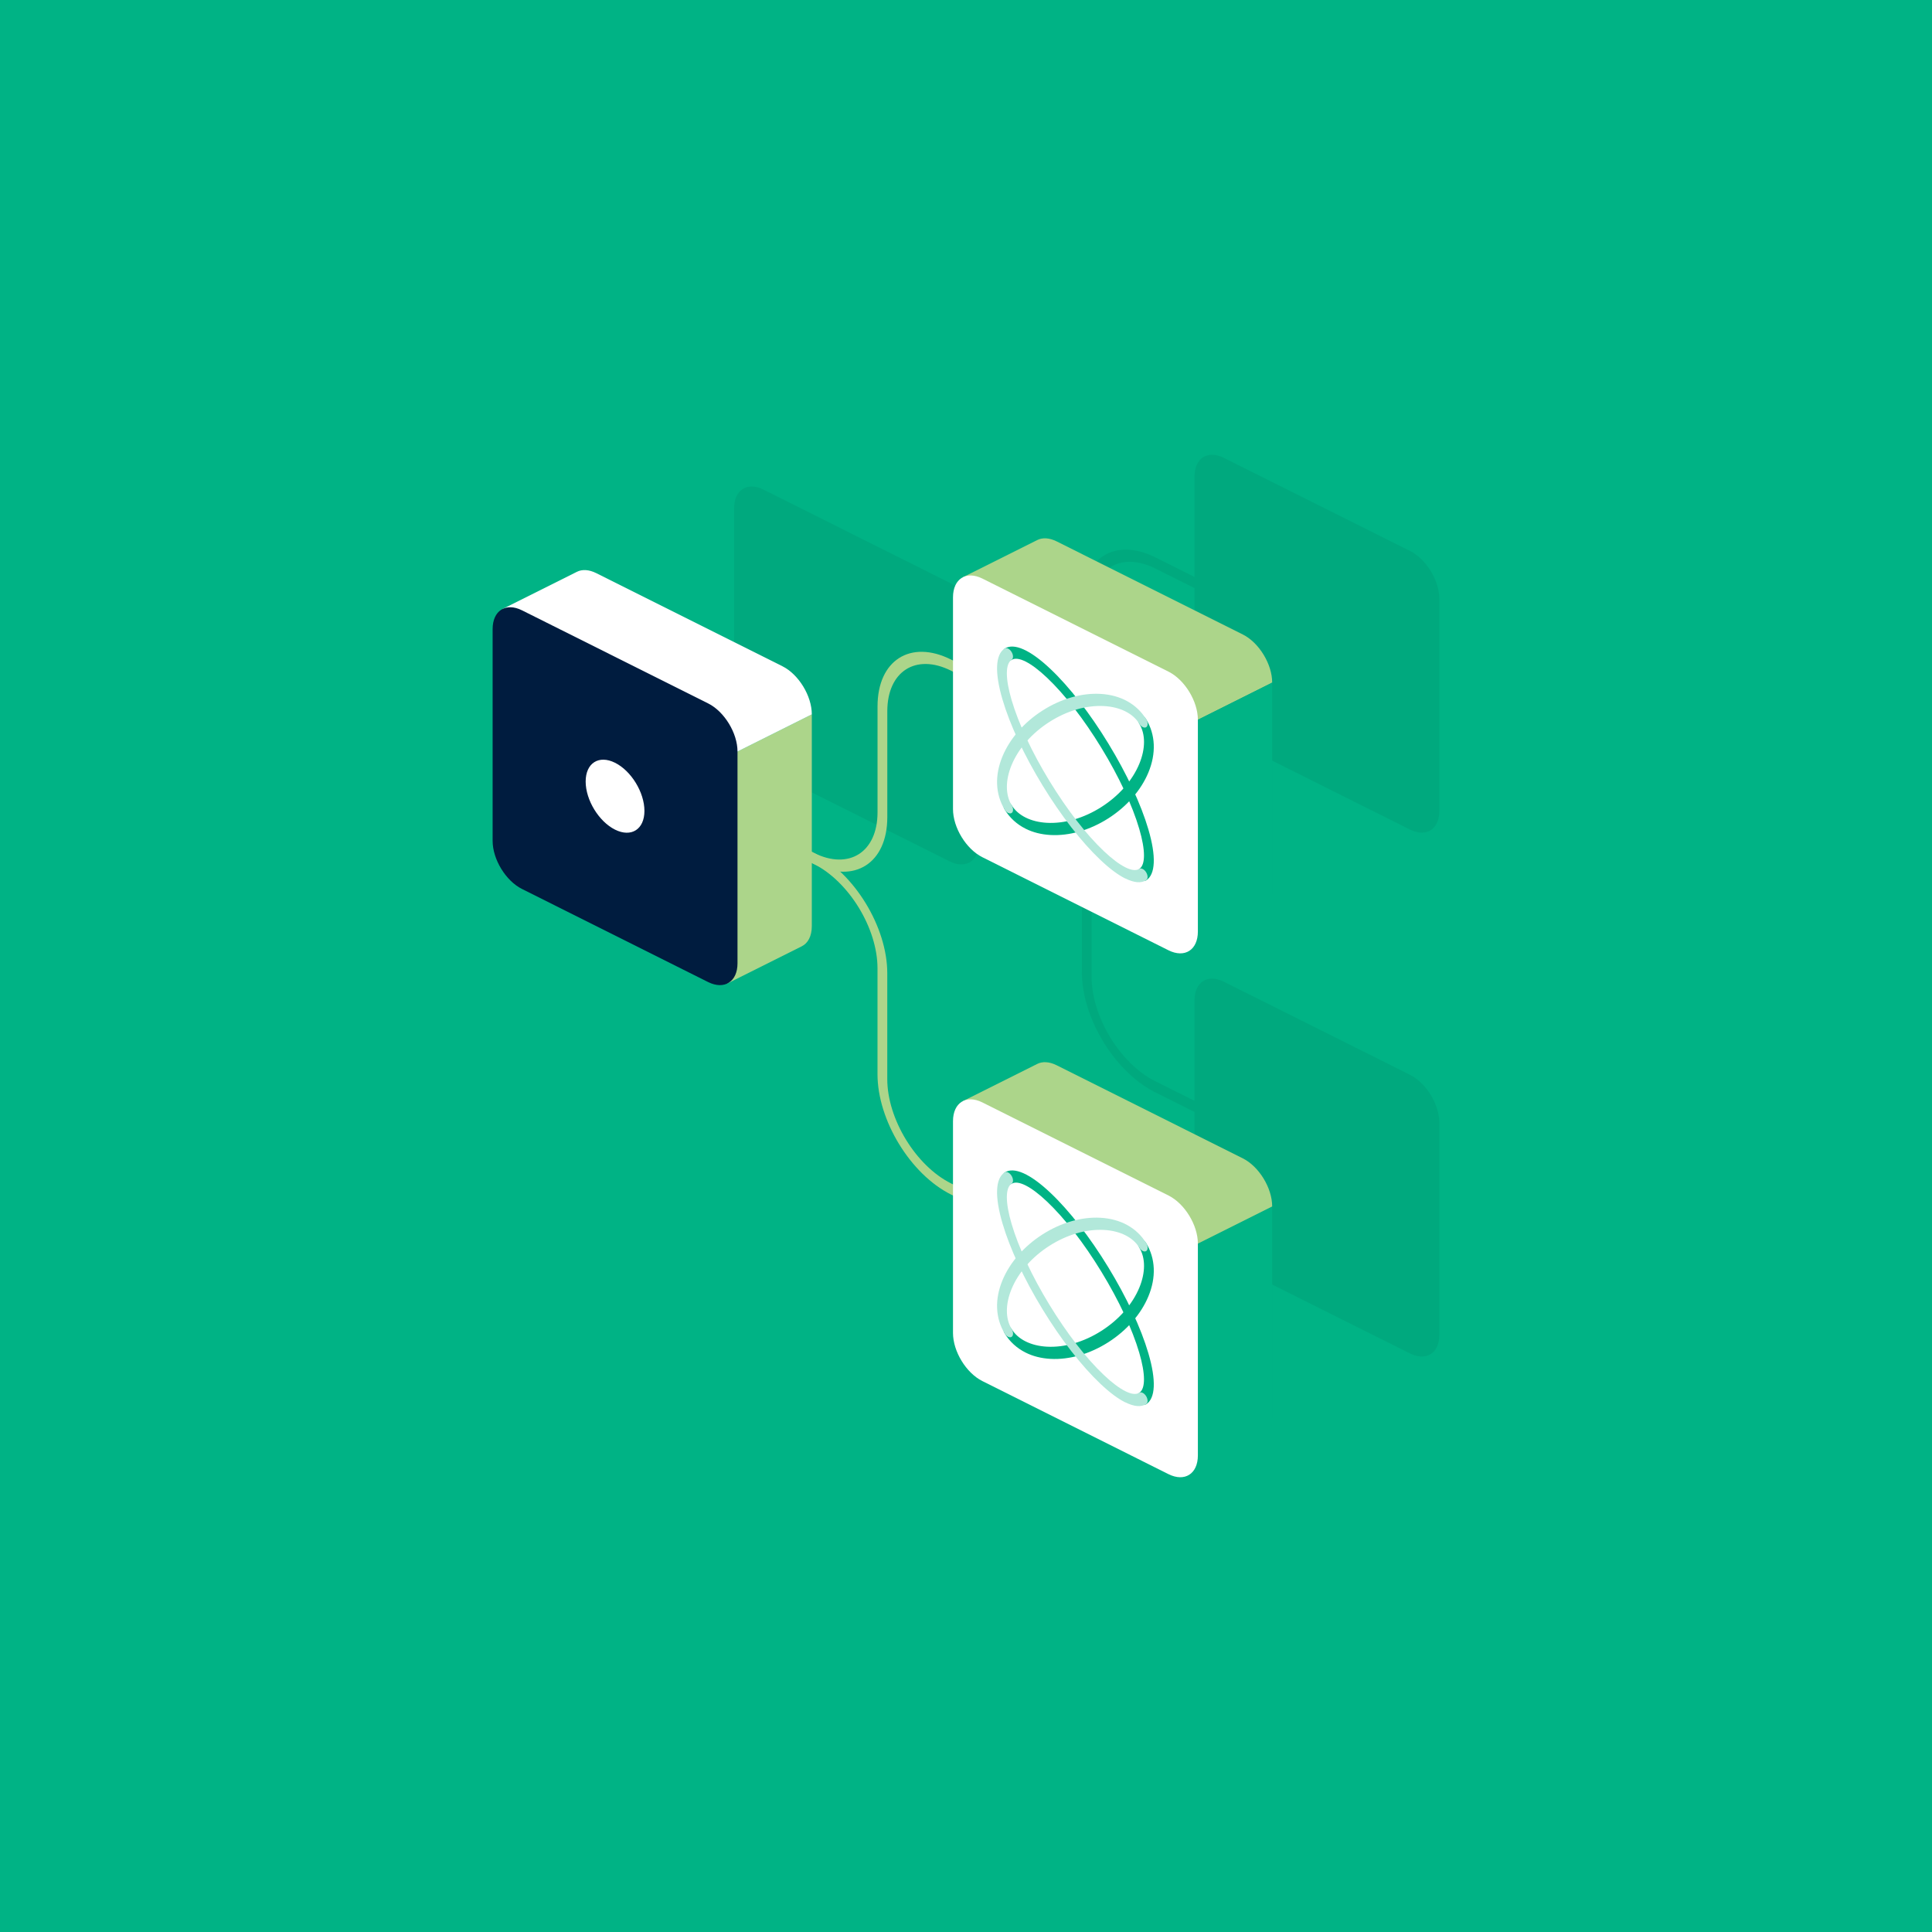
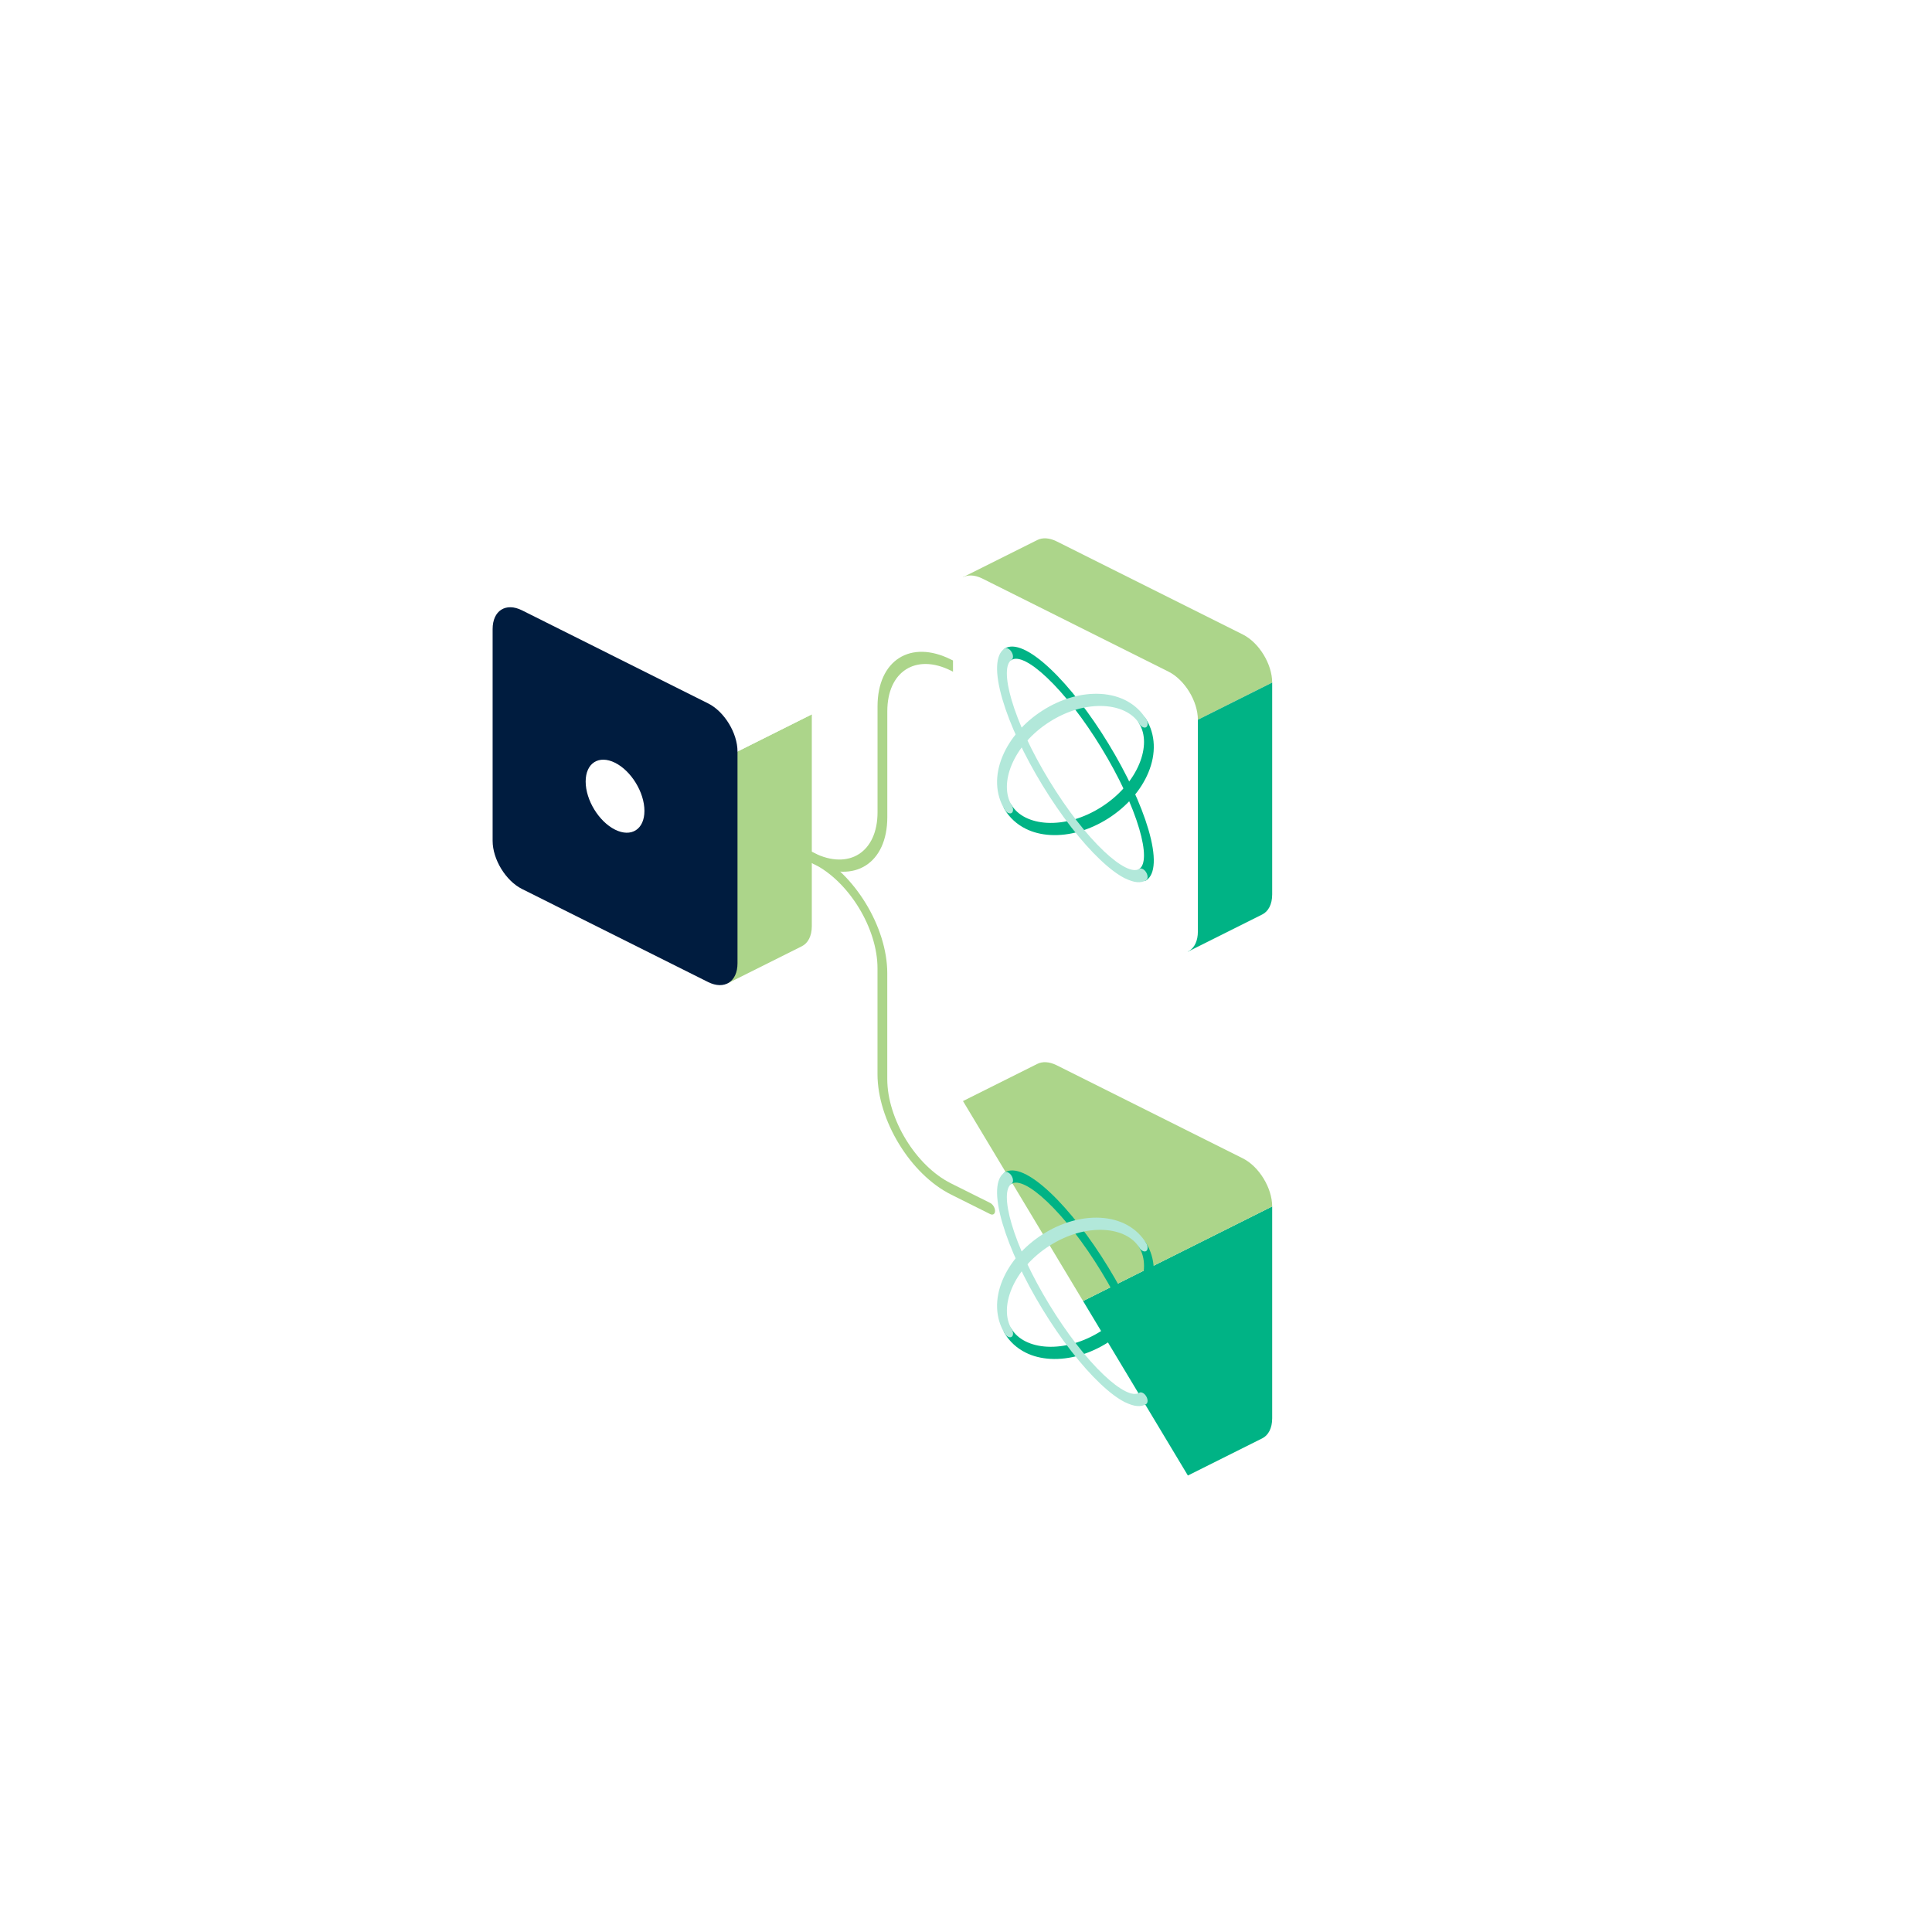
<svg xmlns="http://www.w3.org/2000/svg" id="Layer_2" viewBox="0 0 520 520">
  <defs>
    <style>
      .cls-1 {
        fill: #00a178;
        opacity: .5;
      }

      .cls-2 {
        fill: #fff;
      }

      .cls-3 {
        fill: #b2e8da;
      }

      .cls-4 {
        fill: #00b385;
      }

      .cls-5 {
        fill: #001c3f;
      }

      .cls-6 {
        fill: #acd58a;
      }
    </style>
  </defs>
  <g id="_x30_8">
-     <rect class="cls-4" width="520" height="520" />
    <g>
-       <path class="cls-1" d="M329.41,198.23l50.09,25.05c4.37,2.18,7.91-.07,7.91-5.05v-57c0-4.97-3.54-10.77-7.91-12.95l-50.09-25.05c-4.37-2.18-7.91.07-7.91,5.05v27l-10.55-5.27c-10.9-5.45-19.77.21-19.77,12.61v28.5c0,10.75-7.69,15.66-17.14,10.93l-10.55-5.27v-27c0-4.97-3.54-10.77-7.91-12.95l-50.09-25.05c-4.37-2.18-7.91.07-7.91,5.05v57c0,4.97,3.54,10.77,7.91,12.95l50.09,25.05c4.37,2.18,7.91-.07,7.91-5.05v-27l10.55,5.27c9.45,4.72,17.14,17.32,17.14,28.07v28.5c0,12.41,8.87,26.94,19.77,32.39l10.55,5.27v27c0,4.97,3.54,10.77,7.91,12.95l50.09,25.05c4.37,2.18,7.91-.07,7.91-5.05v-57c0-4.97-3.54-10.77-7.91-12.95l-50.09-25.05c-4.37-2.18-7.91.07-7.91,5.05v27l-10.55-5.27c-9.45-4.72-17.14-17.32-17.14-28.07v-28.5c0-9.57-5.29-20.39-12.71-27.34,7.42.47,12.71-5.08,12.71-14.66v-28.5c0-10.75,7.69-15.66,17.14-10.93l10.55,5.27v27c0,4.97,3.54,10.77,7.91,12.95Z" />
      <g>
        <g>
          <path class="cls-6" d="M219.05,232.55l-10.55-5.27c-.73-.36-1.32-1.33-1.32-2.16,0-.83.59-1.2,1.32-.84l10.55,5.27c9.45,4.72,17.14-.18,17.14-10.93v-28.5c0-12.41,8.87-18.06,19.77-12.61l10.55,5.27c.73.36,1.32,1.33,1.32,2.16,0,.83-.59,1.2-1.32.84l-10.55-5.27c-9.45-4.72-17.14.18-17.14,10.93v28.5c0,12.41-8.87,18.06-19.77,12.61Z" />
          <path class="cls-6" d="M266.5,326.77l-10.55-5.27c-10.9-5.45-19.77-19.98-19.77-32.39v-28.5c0-10.75-7.69-23.34-17.14-28.07l-10.55-5.27c-.73-.36-1.32-1.33-1.32-2.16,0-.83.59-1.2,1.32-.84l10.55,5.27c10.9,5.45,19.77,19.98,19.77,32.39v28.5c0,10.75,7.69,23.34,17.14,28.07l10.55,5.27c.73.36,1.32,1.33,1.32,2.16s-.59,1.2-1.32.84Z" />
        </g>
        <path class="cls-6" d="M195.81,264.69l20-10c1.65-.82,2.69-2.72,2.69-5.42v-57l-50.9,25.45,28.21,46.97Z" />
        <path class="cls-2" d="M210.59,179.32l-50.09-25.05c-2-1-3.83-1.07-5.22-.37l-20,10,32.32,53.82,50.9-25.45c0-4.97-3.54-10.77-7.91-12.95Z" />
-         <path class="cls-6" d="M334.5,170.77l-50.09-25.05c-2-1-3.83-1.07-5.22-.37l-20,10,32.32,53.82,50.9-25.45c0-4.97-3.54-10.77-7.91-12.95Z" />
+         <path class="cls-6" d="M334.5,170.77l-50.09-25.05c-2-1-3.83-1.07-5.22-.37l-20,10,32.32,53.82,50.9-25.45c0-4.97-3.54-10.77-7.91-12.95" />
        <path class="cls-4" d="M319.72,256.14l20-10c1.65-.82,2.69-2.72,2.69-5.42v-57l-50.9,25.45,28.21,46.97Z" />
        <g>
          <path class="cls-4" d="M319.72,397.14l20-10c1.65-.82,2.69-2.72,2.69-5.42v-57l-50.9,25.45,28.21,46.97Z" />
          <path class="cls-6" d="M334.5,311.77l-50.09-25.05c-2-1-3.83-1.07-5.22-.37l-20,10,32.32,53.82,50.9-25.45c0-4.97-3.54-10.77-7.91-12.95Z" />
        </g>
        <g>
          <path class="cls-5" d="M190.59,264.32l-50.09-25.05c-4.37-2.18-7.91-7.98-7.91-12.95v-57c0-4.97,3.54-7.23,7.91-5.05l50.09,25.05c4.37,2.18,7.91,7.98,7.91,12.95v57c0,4.97-3.54,7.23-7.91,5.05Z" />
          <path class="cls-2" d="M173.45,218.25c0,4.97-3.54,7.23-7.91,5.05s-7.91-7.98-7.91-12.95,3.54-7.23,7.91-5.05c4.37,2.18,7.91,7.98,7.91,12.95Z" />
        </g>
        <g>
          <path class="cls-2" d="M314.5,255.77l-50.09-25.05c-4.37-2.18-7.91-7.98-7.91-12.95v-57c0-4.97,3.54-7.23,7.91-5.05l50.09,25.05c4.37,2.18,7.91,7.98,7.91,12.95v57c0,4.97-3.54,7.23-7.91,5.05Z" />
          <g>
            <path class="cls-4" d="M276.03,223.04c-2.34-1.17-4.25-2.91-5.61-5.14-.51-.84-.51-1.79,0-2.12.52-.33,1.35.09,1.86.93,1.7,2.78,5.16,4.51,9.49,4.75,4.75.26,9.96-1.25,14.68-4.26s8.33-7.13,10.19-11.6c1.7-4.09,1.7-8.02,0-10.8-.51-.84-.51-1.79,0-2.12s1.35.09,1.86.93c2.51,4.11,2.72,9.19.59,14.31-1.99,4.79-5.82,9.17-10.78,12.34-4.96,3.17-10.5,4.76-15.58,4.48-2.48-.14-4.74-.71-6.7-1.7Z" />
            <path class="cls-4" d="M307.56,236.91c-.34-.17-.67-.48-.93-.91-.51-.84-.51-1.79,0-2.12,1.7-1.08,1.7-5.02,0-10.8-1.86-6.34-5.48-14.08-10.19-21.79-4.71-7.72-9.92-14.44-14.68-18.93-4.33-4.1-7.79-5.82-9.49-4.74-.51.33-1.35-.09-1.86-.93s-.51-1.79,0-2.12c2.51-1.61,6.88.34,12.32,5.48,5.08,4.8,10.62,11.93,15.58,20.06,4.96,8.13,8.79,16.34,10.78,23.12,2.13,7.25,1.92,12.12-.59,13.72-.26.16-.6.14-.93-.03Z" />
            <path class="cls-3" d="M271.34,218.8c-.34-.17-.67-.48-.93-.91-2.51-4.11-2.72-9.19-.59-14.31,1.99-4.79,5.82-9.17,10.78-12.34,4.96-3.17,10.5-4.76,15.58-4.48,5.44.3,9.81,2.73,12.32,6.84.51.84.51,1.79,0,2.12s-1.35-.09-1.86-.93c-1.7-2.78-5.16-4.51-9.49-4.75-4.75-.26-9.96,1.25-14.68,4.26s-8.33,7.13-10.19,11.6c-1.7,4.09-1.7,8.02,0,10.8.51.84.51,1.79,0,2.12-.26.16-.59.14-.93-.03Z" />
            <path class="cls-3" d="M302.88,236.46c-1.96-.98-4.22-2.66-6.7-5.01-5.08-4.8-10.62-11.93-15.58-20.06-4.96-8.13-8.79-16.34-10.78-23.12-2.13-7.25-1.92-12.12.59-13.72.52-.33,1.35.09,1.86.93s.51,1.79,0,2.12c-1.7,1.08-1.7,5.02,0,10.8,1.86,6.34,5.48,14.08,10.19,21.79,4.71,7.72,9.92,14.44,14.68,18.93,4.34,4.1,7.8,5.83,9.49,4.74.51-.33,1.35.09,1.86.93s.51,1.79,0,2.12c-1.36.87-3.28.69-5.61-.48Z" />
          </g>
        </g>
        <g>
-           <path class="cls-2" d="M314.5,396.77l-50.09-25.05c-4.37-2.18-7.91-7.98-7.91-12.95v-57c0-4.97,3.54-7.23,7.91-5.05l50.09,25.05c4.37,2.18,7.91,7.98,7.91,12.95v57c0,4.97-3.54,7.23-7.91,5.05Z" />
          <g>
            <path class="cls-4" d="M276.03,364.04c-2.34-1.17-4.25-2.91-5.61-5.14-.51-.84-.51-1.79,0-2.12s1.35.09,1.86.93c1.7,2.78,5.16,4.51,9.49,4.75,4.75.26,9.96-1.25,14.68-4.26s8.33-7.13,10.19-11.6c1.7-4.09,1.7-8.02,0-10.8-.51-.84-.51-1.79,0-2.12s1.35.09,1.86.93c2.51,4.11,2.72,9.19.59,14.31-1.99,4.79-5.82,9.17-10.78,12.34-4.96,3.17-10.5,4.76-15.58,4.48-2.48-.14-4.74-.71-6.7-1.7Z" />
            <path class="cls-4" d="M307.56,377.91c-.34-.17-.67-.48-.93-.91-.51-.84-.51-1.79,0-2.12,1.7-1.08,1.7-5.02,0-10.8-1.86-6.34-5.48-14.08-10.19-21.79-4.71-7.72-9.92-14.44-14.68-18.93-4.33-4.1-7.79-5.82-9.49-4.74-.51.33-1.35-.09-1.86-.93s-.51-1.79,0-2.12c2.51-1.61,6.88.34,12.32,5.48,5.08,4.8,10.62,11.93,15.58,20.06,4.96,8.13,8.79,16.34,10.78,23.12,2.13,7.25,1.92,12.12-.59,13.72-.26.16-.6.14-.93-.03Z" />
            <path class="cls-3" d="M271.34,359.8c-.34-.17-.67-.48-.93-.91-2.51-4.11-2.72-9.19-.59-14.31,1.99-4.79,5.82-9.17,10.78-12.34,4.96-3.17,10.5-4.76,15.58-4.48,5.44.3,9.81,2.72,12.32,6.84.51.84.51,1.79,0,2.12-.51.33-1.35-.09-1.86-.93-1.7-2.78-5.16-4.51-9.49-4.75-4.75-.26-9.96,1.25-14.68,4.26-4.71,3.01-8.33,7.13-10.19,11.6-1.7,4.09-1.7,8.02,0,10.8.51.84.51,1.79,0,2.12-.26.16-.59.14-.93-.03Z" />
            <path class="cls-3" d="M302.88,377.46c-1.96-.98-4.22-2.66-6.7-5.01-5.08-4.8-10.62-11.93-15.58-20.06-4.96-8.13-8.79-16.34-10.78-23.12-2.13-7.25-1.92-12.12.59-13.72.52-.33,1.35.09,1.86.93.51.84.51,1.79,0,2.12-1.7,1.08-1.7,5.02,0,10.8,1.86,6.34,5.48,14.08,10.19,21.79,4.71,7.72,9.92,14.44,14.68,18.93,4.34,4.1,7.8,5.83,9.49,4.74.51-.33,1.35.09,1.86.93s.51,1.79,0,2.12c-1.36.87-3.28.69-5.61-.48Z" />
          </g>
        </g>
      </g>
    </g>
  </g>
</svg>